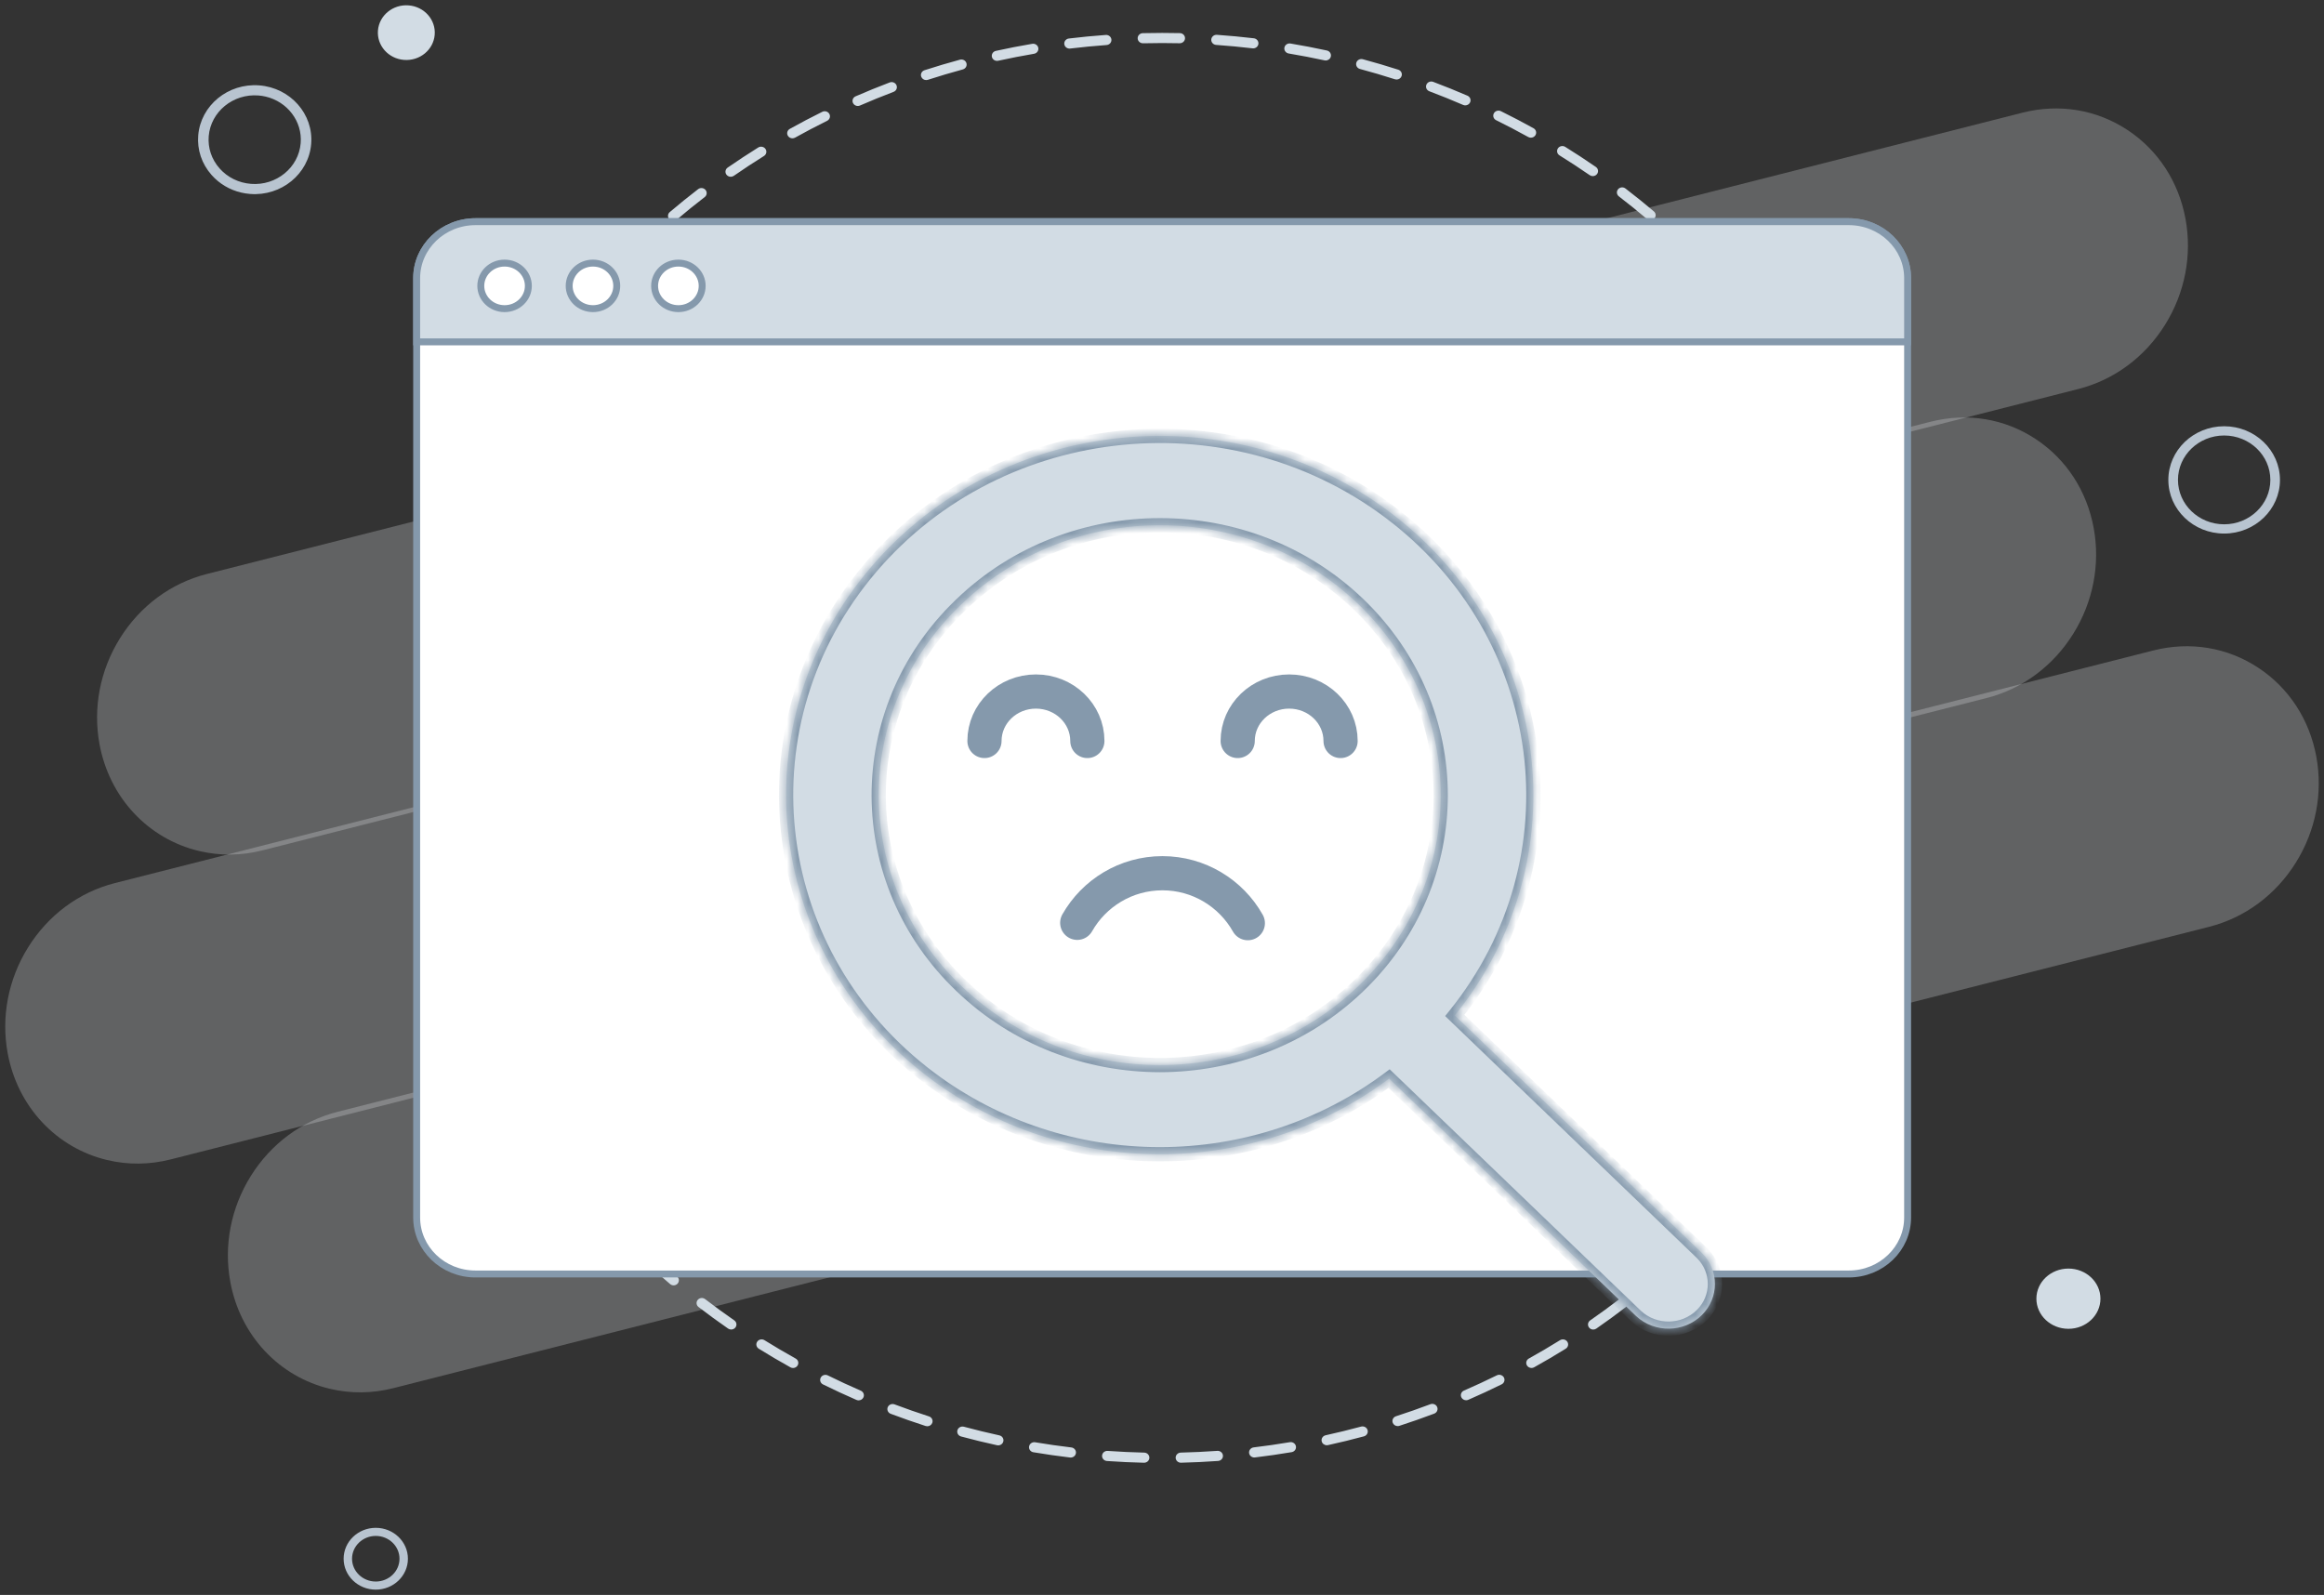
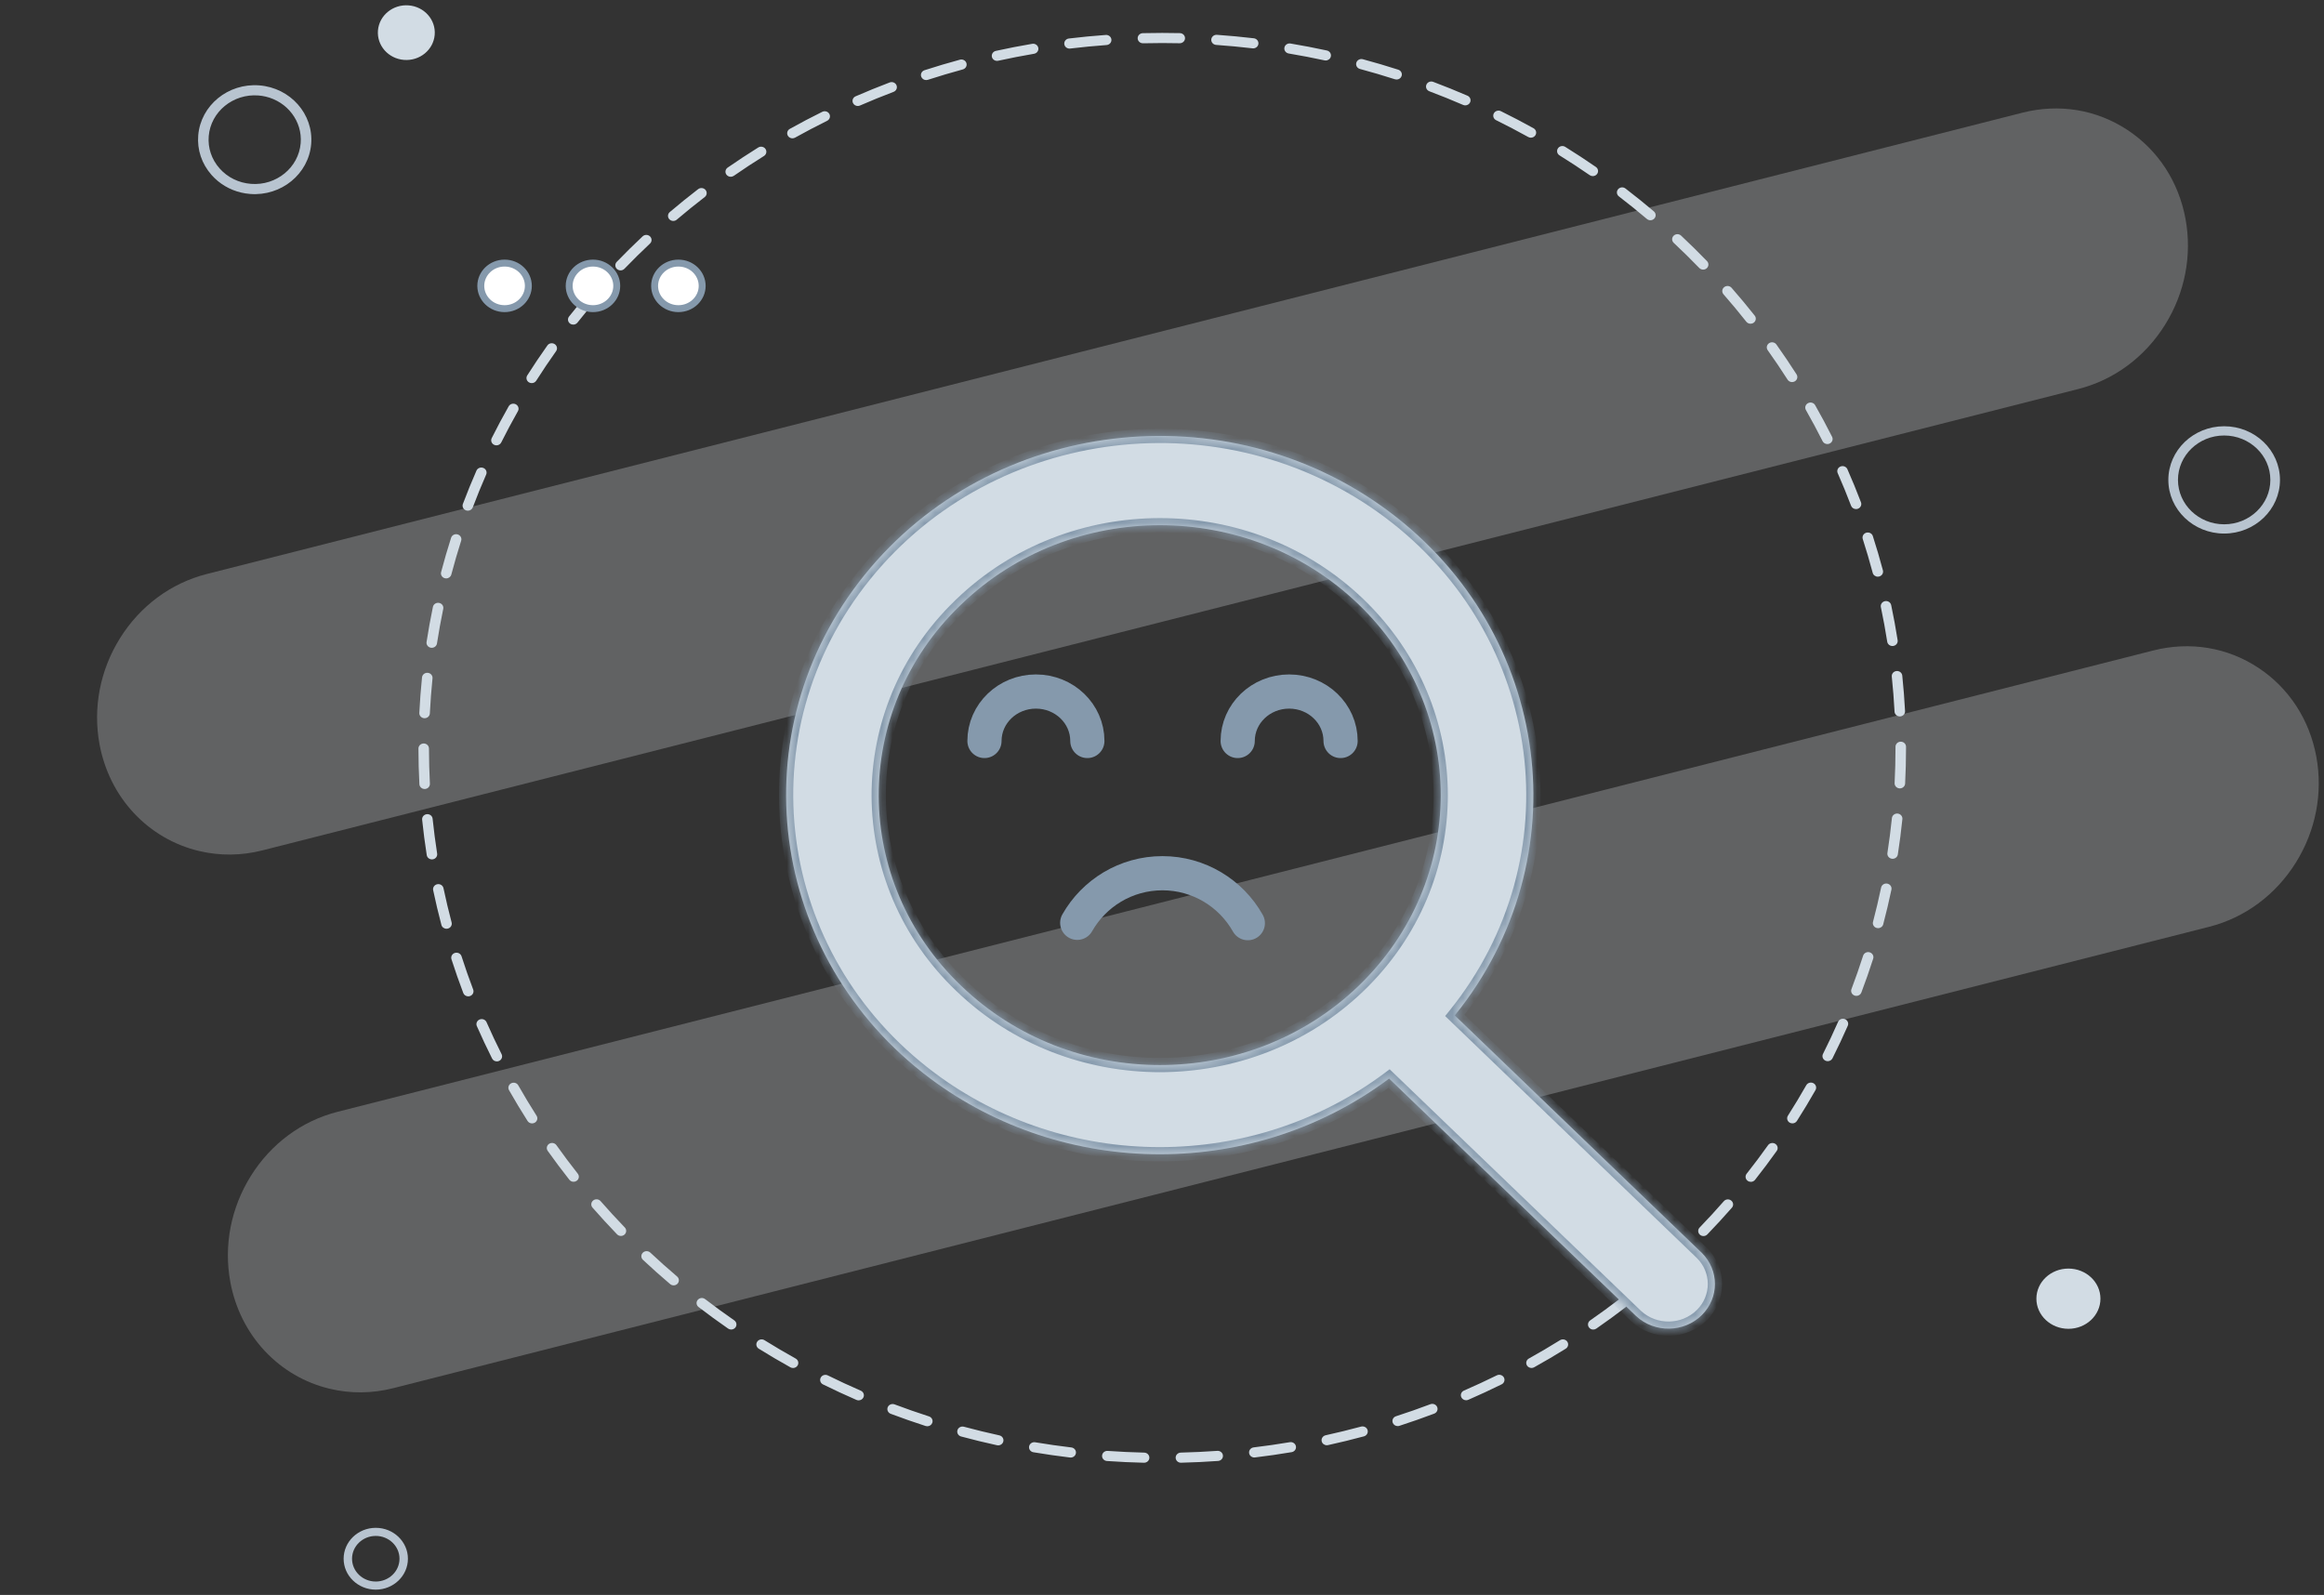
<svg xmlns="http://www.w3.org/2000/svg" width="220" height="151" viewBox="0 0 220 151" fill="none">
  <rect x="0" y="0" width="220" height="151" fill="#333333" stroke="none" />
  <g id="Group 113818">
    <g id="_ÃÂ«ÃÂ®ÃÂ©_4">
      <g id="_ÃÂ«ÃÂ®ÃÂ©_3">
        <path id="Vector" opacity="0.25" d="M206.891 20.729C206.244 17.215 204.3 14.229 201.417 12.32C198.473 10.371 194.933 9.785 191.45 10.67L19.572 54.346C16.18 55.208 13.26 57.371 11.35 60.439C9.472 63.456 8.786 67.011 9.419 70.448C9.877 72.936 11.007 75.2 12.686 76.992C14.351 78.768 16.476 80.004 18.831 80.566C20.814 81.039 22.842 81.019 24.859 80.506L196.738 36.831C200.13 35.969 203.05 33.805 204.96 30.738C206.838 27.72 207.524 24.166 206.891 20.729Z" fill="#EDF1F6" />
-         <path id="Vector_2" opacity="0.25" d="M198.198 49.988C197.551 46.474 195.607 43.488 192.724 41.579C189.781 39.63 186.241 39.044 182.757 39.929L10.879 83.605C7.487 84.467 4.567 86.631 2.657 89.698C0.779 92.715 0.093 96.27 0.726 99.707C1.185 102.196 2.314 104.459 3.993 106.251C5.658 108.027 7.783 109.264 10.138 109.825C12.121 110.298 14.149 110.278 16.166 109.766L188.045 66.09C191.437 65.228 194.357 63.064 196.267 59.997C198.145 56.98 198.831 53.425 198.198 49.988Z" fill="#EDF1F6" />
        <path id="Vector_3" opacity="0.25" d="M219.275 71.644C218.628 68.13 216.684 65.144 213.801 63.235C210.857 61.286 207.318 60.701 203.834 61.586L31.956 105.261C28.564 106.123 25.643 108.287 23.734 111.354C21.855 114.372 21.17 117.926 21.802 121.364C22.26 123.852 23.39 126.115 25.069 127.908C26.734 129.684 28.859 130.921 31.215 131.482C33.197 131.955 35.225 131.935 37.243 131.423L209.121 87.747C212.513 86.885 215.433 84.721 217.343 81.654C219.221 78.637 219.907 75.082 219.275 71.645L219.275 71.644Z" fill="#EDF1F6" />
        <path id="Vector_4" d="M210.548 50.515C207.635 50.515 205.265 48.236 205.265 45.435C205.265 42.635 207.635 40.356 210.548 40.356C213.461 40.356 215.832 42.635 215.832 45.435C215.832 48.236 213.461 50.515 210.548 50.515ZM210.548 41.231C208.137 41.231 206.176 43.117 206.176 45.435C206.176 47.752 208.137 49.639 210.548 49.639C212.959 49.639 214.921 47.753 214.921 45.435C214.921 43.117 212.959 41.231 210.548 41.231Z" fill="#B8C4D0" />
        <path id="Vector_5" d="M41.15 3.299C41.03 4.725 39.731 5.787 38.248 5.672C36.765 5.557 35.66 4.308 35.779 2.881C35.899 1.456 37.198 0.393 38.682 0.509C40.165 0.624 41.27 1.873 41.15 3.299Z" fill="#D2DCE4" />
        <path id="Vector_6" d="M22.829 18.231C21.741 17.975 20.766 17.4 20.026 16.563C19.098 15.514 18.651 14.18 18.766 12.807C19.004 9.973 21.596 7.854 24.544 8.083C27.491 8.312 29.696 10.804 29.457 13.638C29.219 16.472 26.627 18.592 23.68 18.363C23.39 18.34 23.105 18.296 22.829 18.231ZM25.15 9.145C24.928 9.093 24.698 9.057 24.464 9.039C22.064 8.852 19.953 10.578 19.759 12.885C19.665 14.002 20.03 15.088 20.785 15.943C21.541 16.797 22.597 17.317 23.76 17.407C26.16 17.594 28.27 15.868 28.463 13.561C28.639 11.48 27.195 9.625 25.15 9.145Z" fill="#B8C4D0" />
        <path id="Vector_7" d="M198.837 122.954C198.837 124.529 197.48 125.806 195.806 125.806C194.132 125.806 192.774 124.529 192.774 122.954C192.774 121.38 194.131 120.103 195.806 120.103C197.48 120.103 198.837 121.38 198.837 122.954Z" fill="#D2DCE4" />
        <path id="Vector_8" d="M35.572 150.5C33.894 150.5 32.529 149.187 32.529 147.574C32.529 145.961 33.894 144.648 35.572 144.648C37.25 144.648 38.615 145.961 38.615 147.574C38.615 149.187 37.25 150.5 35.572 150.5ZM35.572 145.415C34.334 145.415 33.326 146.384 33.326 147.574C33.326 148.765 34.334 149.733 35.572 149.733C36.81 149.733 37.818 148.765 37.818 147.574C37.818 146.384 36.81 145.415 35.572 145.415Z" fill="#B8C4D0" />
      </g>
      <path id="Vector_9" d="M108.305 138.486C108.301 138.486 108.297 138.486 108.293 138.486C107.127 138.459 105.947 138.404 104.788 138.322C104.513 138.302 104.307 138.073 104.327 137.808C104.347 137.544 104.586 137.347 104.861 137.366C106.004 137.447 107.167 137.501 108.317 137.528C108.592 137.534 108.81 137.754 108.803 138.018C108.797 138.279 108.575 138.486 108.305 138.486ZM111.791 138.485C111.521 138.485 111.299 138.278 111.293 138.017C111.286 137.753 111.504 137.533 111.779 137.526C112.928 137.499 114.091 137.443 115.235 137.362C115.511 137.343 115.749 137.541 115.769 137.804C115.79 138.068 115.584 138.298 115.309 138.317C114.149 138.4 112.969 138.456 111.803 138.484C111.799 138.484 111.795 138.484 111.791 138.484V138.485ZM101.357 137.994C101.337 137.994 101.316 137.993 101.295 137.991C100.139 137.853 98.971 137.686 97.824 137.493C97.553 137.448 97.371 137.199 97.419 136.939C97.466 136.678 97.725 136.503 97.995 136.549C99.126 136.739 100.277 136.904 101.418 137.039C101.691 137.072 101.886 137.311 101.852 137.574C101.82 137.816 101.605 137.994 101.358 137.994L101.357 137.994ZM118.74 137.988C118.492 137.988 118.277 137.81 118.246 137.568C118.212 137.305 118.406 137.066 118.679 137.033C119.819 136.897 120.97 136.731 122.101 136.54C122.372 136.495 122.63 136.669 122.678 136.93C122.726 137.19 122.545 137.438 122.273 137.484C121.127 137.678 119.959 137.846 118.803 137.984C118.782 137.987 118.761 137.988 118.74 137.988H118.74ZM94.493 136.841C94.457 136.841 94.419 136.838 94.382 136.829C93.246 136.582 92.101 136.303 90.98 136C90.715 135.929 90.56 135.664 90.634 135.409C90.709 135.154 90.984 135.006 91.249 135.077C92.355 135.375 93.483 135.65 94.603 135.894C94.872 135.953 95.04 136.21 94.979 136.468C94.927 136.69 94.721 136.841 94.493 136.841L94.493 136.841ZM125.603 136.83C125.376 136.83 125.17 136.68 125.118 136.457C125.056 136.2 125.225 135.943 125.493 135.884C126.613 135.639 127.741 135.363 128.846 135.064C129.112 134.993 129.387 135.141 129.461 135.396C129.535 135.651 129.381 135.915 129.116 135.987C127.995 136.29 126.85 136.57 125.714 136.818C125.677 136.826 125.64 136.83 125.603 136.83H125.603ZM87.783 135.033C87.731 135.033 87.677 135.025 87.624 135.008C86.517 134.651 85.405 134.262 84.318 133.852C84.062 133.755 83.936 133.477 84.036 133.231C84.136 132.985 84.426 132.864 84.682 132.96C85.753 133.364 86.85 133.747 87.942 134.099C88.203 134.183 88.343 134.455 88.255 134.706C88.186 134.906 87.991 135.033 87.783 135.033V135.033ZM132.312 135.017C132.104 135.017 131.91 134.891 131.839 134.69C131.752 134.44 131.892 134.168 132.153 134.084C133.242 133.732 134.335 133.349 135.404 132.945C135.66 132.848 135.95 132.969 136.05 133.216C136.151 133.462 136.025 133.741 135.768 133.837C134.684 134.247 133.574 134.635 132.47 134.992C132.417 135.01 132.364 135.017 132.311 135.017H132.312ZM81.282 132.581C81.213 132.581 81.144 132.567 81.077 132.539C80.014 132.077 78.948 131.583 77.909 131.071C77.665 130.95 77.568 130.661 77.694 130.426C77.819 130.19 78.12 130.097 78.365 130.218C79.388 130.723 80.438 131.21 81.487 131.665C81.737 131.774 81.849 132.058 81.736 132.299C81.653 132.476 81.471 132.581 81.281 132.581H81.282ZM138.791 132.57C138.601 132.57 138.419 132.465 138.336 132.288C138.223 132.047 138.334 131.763 138.585 131.654C139.629 131.2 140.676 130.715 141.696 130.211C141.941 130.09 142.241 130.183 142.367 130.418C142.492 130.654 142.396 130.943 142.151 131.064C141.117 131.574 140.055 132.067 138.995 132.528C138.928 132.556 138.858 132.57 138.79 132.57L138.791 132.57ZM75.073 129.517C74.988 129.517 74.903 129.496 74.824 129.452C73.815 128.891 72.806 128.298 71.827 127.689C71.596 127.545 71.53 127.248 71.68 127.026C71.829 126.803 72.138 126.74 72.369 126.884C73.334 127.484 74.329 128.07 75.323 128.623C75.562 128.755 75.643 129.048 75.505 129.277C75.413 129.431 75.246 129.517 75.073 129.517ZM144.979 129.513C144.807 129.513 144.64 129.427 144.547 129.274C144.41 129.045 144.491 128.752 144.729 128.619C145.722 128.067 146.714 127.484 147.677 126.884C147.908 126.741 148.217 126.804 148.367 127.026C148.516 127.249 148.45 127.545 148.219 127.689C147.242 128.297 146.236 128.889 145.229 129.449C145.15 129.493 145.064 129.514 144.979 129.514V129.513ZM150.825 125.878C150.67 125.878 150.517 125.809 150.42 125.678C150.259 125.463 150.31 125.164 150.533 125.009C151.464 124.365 152.391 123.689 153.289 123C153.504 122.835 153.817 122.869 153.989 123.076C154.161 123.283 154.125 123.584 153.91 123.749C152.999 124.448 152.059 125.133 151.115 125.787C151.026 125.848 150.925 125.877 150.824 125.877L150.825 125.878ZM69.216 125.874C69.116 125.874 69.014 125.845 68.926 125.784C67.98 125.129 67.039 124.443 66.127 123.743C65.912 123.578 65.877 123.276 66.049 123.07C66.221 122.863 66.534 122.829 66.749 122.994C67.648 123.684 68.576 124.361 69.508 125.006C69.731 125.161 69.782 125.46 69.621 125.675C69.524 125.805 69.371 125.874 69.216 125.874ZM156.268 121.7C156.13 121.7 155.993 121.646 155.894 121.538C155.712 121.34 155.732 121.037 155.938 120.862C156.799 120.132 157.652 119.371 158.475 118.6C158.672 118.415 158.988 118.419 159.18 118.608C159.372 118.798 159.368 119.101 159.171 119.286C158.336 120.068 157.471 120.84 156.598 121.581C156.503 121.661 156.386 121.7 156.268 121.7H156.268ZM63.767 121.692C63.65 121.692 63.533 121.652 63.438 121.572C62.564 120.831 61.698 120.059 60.864 119.276C60.667 119.091 60.663 118.788 60.855 118.599C61.048 118.409 61.363 118.406 61.56 118.59C62.383 119.361 63.236 120.123 64.097 120.854C64.304 121.029 64.323 121.332 64.141 121.531C64.043 121.638 63.906 121.693 63.767 121.693V121.692ZM161.257 117.024C161.136 117.024 161.014 116.982 160.918 116.896C160.716 116.716 160.705 116.412 160.892 116.219C161.675 115.409 162.446 114.57 163.185 113.725C163.362 113.522 163.676 113.496 163.887 113.666C164.098 113.836 164.126 114.139 163.948 114.342C163.198 115.199 162.416 116.05 161.623 116.871C161.525 116.973 161.391 117.024 161.258 117.024H161.257ZM58.779 117.014C58.645 117.014 58.511 116.963 58.413 116.861C57.621 116.04 56.839 115.19 56.09 114.332C55.913 114.13 55.94 113.827 56.151 113.657C56.362 113.487 56.676 113.513 56.853 113.716C57.592 114.561 58.362 115.4 59.144 116.209C59.331 116.403 59.319 116.706 59.118 116.886C59.022 116.972 58.9 117.014 58.779 117.014V117.014ZM165.742 111.893C165.637 111.893 165.531 111.861 165.441 111.795C165.222 111.635 165.179 111.335 165.345 111.124C166.041 110.243 166.722 109.334 167.37 108.423C167.526 108.204 167.836 108.148 168.063 108.298C168.29 108.447 168.349 108.745 168.193 108.964C167.536 109.889 166.845 110.81 166.139 111.704C166.041 111.828 165.893 111.893 165.742 111.893ZM54.297 111.886C54.147 111.886 53.998 111.821 53.9 111.697C53.196 110.805 52.506 109.884 51.85 108.961C51.694 108.742 51.753 108.444 51.98 108.294C52.207 108.145 52.517 108.201 52.673 108.419C53.32 109.33 54 110.238 54.694 111.117C54.861 111.328 54.818 111.629 54.598 111.789C54.508 111.854 54.403 111.886 54.297 111.886ZM50.369 106.36C50.201 106.36 50.037 106.278 49.943 106.131C49.335 105.176 48.744 104.195 48.187 103.214C48.054 102.981 48.144 102.691 48.385 102.564C48.627 102.437 48.929 102.522 49.061 102.754C49.611 103.721 50.193 104.689 50.793 105.63C50.937 105.855 50.863 106.151 50.629 106.289C50.547 106.337 50.458 106.36 50.368 106.36H50.369ZM169.677 106.357C169.588 106.357 169.499 106.334 169.417 106.286C169.183 106.148 169.109 105.853 169.253 105.627C169.854 104.685 170.438 103.715 170.989 102.745C171.121 102.512 171.424 102.427 171.665 102.553C171.907 102.68 171.996 102.971 171.864 103.204C171.305 104.188 170.713 105.172 170.103 106.128C170.009 106.276 169.846 106.357 169.678 106.357L169.677 106.357ZM47.033 100.488C46.848 100.488 46.67 100.389 46.584 100.218C46.078 99.211 45.592 98.178 45.14 97.149C45.033 96.905 45.151 96.624 45.405 96.521C45.659 96.418 45.951 96.532 46.058 96.776C46.504 97.791 46.983 98.809 47.482 99.801C47.601 100.039 47.498 100.326 47.25 100.441C47.18 100.474 47.106 100.489 47.033 100.489V100.488ZM173.021 100.469C172.948 100.469 172.874 100.453 172.805 100.421C172.557 100.306 172.453 100.019 172.572 99.781C173.072 98.785 173.553 97.763 174 96.744C174.107 96.5 174.399 96.386 174.653 96.489C174.907 96.592 175.025 96.873 174.918 97.117C174.464 98.151 173.977 99.187 173.47 100.197C173.384 100.369 173.205 100.469 173.02 100.469H173.021ZM44.326 94.331C44.122 94.331 43.931 94.21 43.857 94.016C43.458 92.963 43.081 91.887 42.737 90.817C42.656 90.564 42.803 90.296 43.066 90.218C43.329 90.139 43.608 90.281 43.69 90.534C44.029 91.589 44.4 92.65 44.794 93.687C44.888 93.936 44.755 94.211 44.496 94.301C44.44 94.321 44.382 94.331 44.325 94.331L44.326 94.331ZM175.736 94.285C175.679 94.285 175.622 94.275 175.566 94.256C175.307 94.165 175.173 93.89 175.268 93.641C175.661 92.601 176.033 91.538 176.372 90.48C176.453 90.227 176.732 90.085 176.995 90.163C177.258 90.241 177.406 90.51 177.324 90.763C176.98 91.835 176.604 92.915 176.204 93.97C176.131 94.164 175.94 94.285 175.736 94.285H175.736ZM42.269 87.93C42.046 87.93 41.843 87.786 41.786 87.569C41.499 86.484 41.236 85.377 41.005 84.279C40.951 84.02 41.126 83.767 41.395 83.715C41.665 83.662 41.928 83.83 41.982 84.089C42.21 85.172 42.468 86.263 42.752 87.332C42.82 87.589 42.659 87.85 42.392 87.915C42.351 87.925 42.309 87.93 42.269 87.93H42.269ZM177.79 87.874C177.75 87.874 177.709 87.87 177.667 87.86C177.401 87.794 177.239 87.534 177.307 87.277C177.59 86.207 177.847 85.116 178.074 84.033C178.128 83.774 178.39 83.606 178.66 83.658C178.93 83.71 179.105 83.963 179.051 84.222C178.821 85.321 178.559 86.428 178.273 87.513C178.216 87.73 178.013 87.874 177.79 87.874ZM40.889 81.364C40.646 81.364 40.434 81.193 40.397 80.956C40.224 79.849 40.077 78.722 39.962 77.607C39.934 77.344 40.134 77.109 40.408 77.083C40.682 77.056 40.926 77.249 40.953 77.512C41.068 78.612 41.212 79.722 41.382 80.813C41.423 81.075 41.236 81.319 40.963 81.359C40.938 81.362 40.914 81.364 40.889 81.364L40.889 81.364ZM179.164 81.307C179.14 81.307 179.115 81.305 179.09 81.302C178.818 81.262 178.63 81.018 178.671 80.757C178.84 79.666 178.984 78.555 179.096 77.455C179.123 77.192 179.368 76.999 179.641 77.025C179.915 77.051 180.115 77.286 180.088 77.549C179.974 78.665 179.828 79.791 179.656 80.898C179.619 81.136 179.407 81.306 179.164 81.306L179.164 81.307ZM40.198 74.698C39.935 74.698 39.714 74.499 39.701 74.243C39.643 73.127 39.613 71.991 39.612 70.869C39.612 70.604 39.835 70.39 40.11 70.389C40.385 70.389 40.608 70.603 40.608 70.868C40.609 71.975 40.639 73.094 40.696 74.195C40.71 74.459 40.498 74.684 40.223 74.698C40.215 74.698 40.206 74.698 40.198 74.698H40.198ZM179.85 74.641C179.842 74.641 179.834 74.641 179.825 74.64C179.55 74.627 179.338 74.402 179.352 74.138C179.408 73.037 179.436 71.918 179.436 70.812V70.7C179.436 70.435 179.659 70.22 179.934 70.22H179.935C180.21 70.22 180.433 70.434 180.433 70.699V70.812C180.433 71.933 180.404 73.068 180.348 74.185C180.335 74.441 180.114 74.641 179.85 74.641ZM40.193 67.998C40.185 67.998 40.177 67.998 40.169 67.998C39.894 67.985 39.682 67.76 39.695 67.496C39.751 66.376 39.837 65.244 39.95 64.131C39.977 63.867 40.221 63.674 40.495 63.7C40.77 63.726 40.97 63.961 40.943 64.224C40.831 65.322 40.747 66.438 40.691 67.542C40.678 67.798 40.458 67.998 40.193 67.998ZM179.843 67.828C179.58 67.828 179.359 67.629 179.346 67.373C179.287 66.269 179.2 65.154 179.085 64.056C179.058 63.792 179.257 63.557 179.531 63.531C179.805 63.505 180.05 63.696 180.077 63.96C180.193 65.073 180.282 66.205 180.341 67.325C180.355 67.589 180.144 67.814 179.869 67.828C179.86 67.828 179.852 67.828 179.843 67.828H179.843ZM40.873 61.331C40.849 61.331 40.824 61.329 40.799 61.326C40.527 61.287 40.339 61.043 40.38 60.781C40.551 59.673 40.754 58.554 40.982 57.457C41.036 57.197 41.299 57.029 41.569 57.081C41.839 57.133 42.014 57.385 41.959 57.645C41.734 58.727 41.535 59.829 41.366 60.922C41.329 61.16 41.116 61.331 40.873 61.331ZM179.146 61.163C178.904 61.163 178.691 60.992 178.653 60.755C178.482 59.663 178.279 58.561 178.051 57.479C177.996 57.22 178.171 56.967 178.44 56.914C178.71 56.861 178.973 57.029 179.028 57.288C179.259 58.386 179.465 59.504 179.639 60.611C179.681 60.873 179.493 61.118 179.221 61.157C179.196 61.161 179.171 61.162 179.146 61.162V61.163ZM42.241 54.762C42.2 54.762 42.159 54.757 42.118 54.747C41.851 54.682 41.689 54.422 41.757 54.165C42.043 53.079 42.361 51.986 42.703 50.914C42.783 50.661 43.062 50.519 43.325 50.597C43.589 50.675 43.736 50.943 43.655 51.196C43.318 52.252 43.005 53.329 42.723 54.4C42.666 54.617 42.463 54.761 42.24 54.761L42.241 54.762ZM177.762 54.597C177.539 54.597 177.336 54.453 177.279 54.236C176.994 53.166 176.678 52.089 176.338 51.035C176.257 50.782 176.404 50.513 176.667 50.435C176.93 50.357 177.209 50.498 177.29 50.751C177.635 51.821 177.956 52.913 178.245 53.999C178.313 54.255 178.152 54.516 177.885 54.582C177.844 54.592 177.802 54.596 177.762 54.596V54.597ZM44.288 48.349C44.232 48.349 44.174 48.34 44.118 48.321C43.86 48.23 43.726 47.956 43.82 47.707C44.218 46.652 44.65 45.592 45.103 44.558C45.209 44.314 45.502 44.2 45.756 44.303C46.01 44.405 46.129 44.687 46.022 44.931C45.575 45.95 45.149 46.995 44.756 48.035C44.683 48.229 44.492 48.35 44.288 48.35L44.288 48.349ZM175.699 48.197C175.496 48.197 175.305 48.077 175.231 47.883C174.838 46.849 174.412 45.81 173.965 44.795C173.857 44.552 173.976 44.27 174.229 44.167C174.483 44.064 174.775 44.178 174.883 44.422C175.336 45.451 175.769 46.505 176.168 47.553C176.263 47.802 176.13 48.077 175.871 48.168C175.814 48.188 175.757 48.197 175.7 48.197H175.699ZM46.998 42.163C46.925 42.163 46.852 42.148 46.782 42.116C46.533 42.001 46.429 41.715 46.549 41.476C47.055 40.466 47.595 39.454 48.153 38.469C48.285 38.236 48.588 38.151 48.83 38.277C49.071 38.404 49.16 38.695 49.029 38.927C48.479 39.899 47.946 40.896 47.448 41.892C47.362 42.064 47.184 42.163 46.998 42.163H46.998ZM172.987 42.042C172.802 42.042 172.624 41.943 172.537 41.772C172.038 40.78 171.506 39.786 170.955 38.819C170.823 38.587 170.911 38.296 171.153 38.169C171.394 38.042 171.697 38.127 171.829 38.359C172.387 39.34 172.928 40.347 173.434 41.354C173.554 41.593 173.451 41.879 173.203 41.995C173.133 42.027 173.059 42.042 172.986 42.042H172.987ZM50.336 36.272C50.247 36.272 50.157 36.25 50.076 36.202C49.841 36.064 49.767 35.769 49.911 35.543C50.519 34.587 51.161 33.632 51.818 32.706C51.973 32.487 52.283 32.431 52.511 32.58C52.739 32.729 52.797 33.027 52.642 33.246C51.994 34.16 51.361 35.101 50.762 36.043C50.667 36.191 50.504 36.272 50.336 36.272ZM169.646 36.174C169.479 36.174 169.315 36.093 169.221 35.945C168.621 35.005 167.988 34.067 167.339 33.157C167.184 32.938 167.242 32.64 167.469 32.491C167.696 32.341 168.006 32.397 168.162 32.615C168.819 33.539 169.461 34.49 170.07 35.444C170.214 35.669 170.141 35.964 169.906 36.103C169.825 36.151 169.734 36.174 169.646 36.174H169.646ZM54.267 30.733C54.162 30.733 54.056 30.702 53.966 30.636C53.746 30.476 53.703 30.175 53.87 29.965C54.574 29.072 55.31 28.184 56.059 27.325C56.236 27.122 56.551 27.096 56.762 27.266C56.973 27.436 57 27.738 56.823 27.941C56.084 28.787 55.358 29.663 54.664 30.543C54.566 30.668 54.417 30.733 54.267 30.733ZM165.713 30.65C165.562 30.65 165.414 30.585 165.315 30.46C164.621 29.582 163.894 28.708 163.155 27.864C162.977 27.661 163.004 27.359 163.215 27.189C163.425 27.018 163.74 27.044 163.917 27.247C164.667 28.104 165.405 28.99 166.109 29.881C166.276 30.091 166.233 30.392 166.014 30.552C165.924 30.618 165.817 30.65 165.713 30.65ZM58.748 25.599C58.627 25.599 58.505 25.556 58.409 25.471C58.207 25.29 58.195 24.988 58.382 24.793C59.175 23.972 59.999 23.159 60.833 22.377C61.029 22.192 61.345 22.195 61.537 22.385C61.73 22.574 61.726 22.877 61.529 23.062C60.707 23.834 59.894 24.636 59.113 25.445C59.015 25.547 58.881 25.599 58.748 25.599ZM161.227 25.526C161.093 25.526 160.96 25.474 160.862 25.373C160.08 24.564 159.266 23.764 158.443 22.993C158.246 22.809 158.242 22.505 158.434 22.316C158.626 22.126 158.941 22.122 159.139 22.307C159.974 23.088 160.799 23.9 161.592 24.72C161.78 24.914 161.768 25.217 161.567 25.397C161.471 25.483 161.349 25.526 161.227 25.526H161.227ZM63.734 20.918C63.596 20.918 63.459 20.863 63.36 20.756C63.177 20.557 63.197 20.254 63.403 20.079C64.276 19.337 65.179 18.607 66.088 17.908C66.303 17.743 66.617 17.776 66.789 17.983C66.961 18.19 66.926 18.492 66.711 18.657C65.815 19.346 64.924 20.066 64.064 20.798C63.969 20.878 63.851 20.918 63.734 20.918V20.918ZM156.234 20.852C156.116 20.852 155.999 20.812 155.904 20.732C155.042 20.001 154.149 19.282 153.251 18.593C153.036 18.428 153 18.127 153.172 17.92C153.343 17.713 153.657 17.679 153.872 17.844C154.783 18.542 155.689 19.272 156.563 20.013C156.769 20.188 156.789 20.491 156.607 20.689C156.509 20.796 156.371 20.852 156.233 20.852H156.234ZM69.175 16.736C69.02 16.736 68.868 16.667 68.77 16.537C68.609 16.323 68.659 16.023 68.882 15.868C69.827 15.214 70.801 14.573 71.777 13.965C72.008 13.821 72.317 13.884 72.467 14.106C72.616 14.328 72.55 14.625 72.32 14.769C71.357 15.369 70.397 16 69.466 16.646C69.377 16.707 69.276 16.736 69.175 16.736ZM150.781 16.674C150.68 16.674 150.578 16.645 150.49 16.584C149.556 15.939 148.594 15.308 147.628 14.709C147.397 14.565 147.331 14.268 147.48 14.046C147.629 13.823 147.938 13.76 148.169 13.903C149.148 14.511 150.125 15.151 151.072 15.806C151.295 15.96 151.346 16.259 151.185 16.475C151.088 16.605 150.935 16.674 150.78 16.674H150.781ZM75.016 13.096C74.844 13.096 74.677 13.01 74.585 12.857C74.447 12.628 74.528 12.334 74.766 12.202C75.773 11.64 76.808 11.096 77.842 10.585C78.086 10.464 78.387 10.556 78.513 10.792C78.639 11.027 78.543 11.316 78.298 11.437C77.279 11.941 76.259 12.478 75.266 13.031C75.188 13.074 75.102 13.095 75.017 13.095L75.016 13.096ZM144.921 13.036C144.836 13.036 144.751 13.015 144.672 12.972C143.676 12.419 142.652 11.883 141.629 11.379C141.384 11.258 141.287 10.97 141.413 10.734C141.538 10.498 141.838 10.405 142.084 10.526C143.121 11.037 144.16 11.581 145.171 12.142C145.409 12.274 145.491 12.567 145.353 12.796C145.261 12.95 145.093 13.036 144.921 13.036ZM81.202 10.035C81.012 10.035 80.831 9.93 80.748 9.753C80.634 9.512 80.745 9.228 80.996 9.119C82.055 8.658 83.141 8.216 84.222 7.806C84.478 7.709 84.767 7.83 84.868 8.076C84.969 8.323 84.843 8.601 84.587 8.698C83.521 9.102 82.451 9.537 81.407 9.992C81.341 10.021 81.271 10.034 81.202 10.034V10.035ZM138.71 9.977C138.642 9.977 138.572 9.963 138.506 9.934C137.456 9.48 136.381 9.045 135.31 8.642C135.054 8.545 134.927 8.267 135.027 8.021C135.127 7.774 135.416 7.653 135.673 7.749C136.76 8.158 137.851 8.599 138.915 9.06C139.167 9.169 139.278 9.453 139.165 9.694C139.082 9.871 138.9 9.976 138.71 9.976L138.71 9.977ZM87.678 7.582C87.47 7.582 87.276 7.456 87.206 7.255C87.118 7.005 87.258 6.732 87.519 6.648C88.623 6.29 89.751 5.955 90.873 5.651C91.138 5.579 91.413 5.727 91.488 5.982C91.562 6.237 91.408 6.501 91.143 6.573C90.038 6.873 88.926 7.204 87.837 7.556C87.784 7.573 87.731 7.582 87.678 7.582ZM132.207 7.53C132.155 7.53 132.102 7.522 132.049 7.505C130.96 7.155 129.847 6.827 128.741 6.53C128.476 6.459 128.321 6.195 128.395 5.94C128.469 5.685 128.744 5.536 129.009 5.607C130.131 5.909 131.26 6.241 132.365 6.597C132.626 6.681 132.767 6.952 132.68 7.203C132.61 7.404 132.416 7.53 132.207 7.53ZM94.384 5.763C94.157 5.763 93.952 5.613 93.899 5.391C93.838 5.133 94.005 4.876 94.274 4.817C95.409 4.568 96.567 4.342 97.714 4.148C97.985 4.102 98.244 4.276 98.291 4.536C98.339 4.797 98.158 5.046 97.887 5.091C96.756 5.283 95.615 5.505 94.496 5.751C94.459 5.759 94.421 5.763 94.384 5.763V5.763ZM125.496 5.727C125.46 5.727 125.423 5.724 125.386 5.715C124.266 5.472 123.124 5.253 121.993 5.064C121.722 5.018 121.54 4.77 121.587 4.51C121.634 4.249 121.892 4.074 122.164 4.12C123.312 4.311 124.47 4.534 125.606 4.78C125.874 4.839 126.043 5.095 125.982 5.354C125.93 5.576 125.724 5.727 125.497 5.727H125.496ZM101.246 4.6C100.998 4.6 100.783 4.422 100.752 4.18C100.718 3.917 100.911 3.678 101.185 3.645C102.339 3.506 103.514 3.393 104.677 3.309C104.951 3.289 105.191 3.487 105.211 3.751C105.232 4.015 105.026 4.245 104.752 4.264C103.605 4.347 102.447 4.458 101.309 4.595C101.288 4.598 101.267 4.599 101.246 4.599V4.6ZM118.631 4.58C118.611 4.58 118.59 4.579 118.57 4.576C117.431 4.442 116.273 4.333 115.126 4.252C114.851 4.233 114.645 4.004 114.665 3.739C114.685 3.475 114.924 3.277 115.198 3.296C116.361 3.378 117.536 3.488 118.691 3.624C118.965 3.656 119.159 3.895 119.126 4.158C119.095 4.401 118.88 4.579 118.632 4.579L118.631 4.58ZM108.195 4.097C107.926 4.097 107.704 3.891 107.697 3.631C107.69 3.366 107.907 3.146 108.182 3.139C108.791 3.125 109.41 3.117 110.02 3.117H110.022C110.577 3.117 111.139 3.123 111.693 3.136C111.968 3.142 112.186 3.361 112.179 3.626C112.173 3.89 111.946 4.099 111.669 4.094C111.123 4.082 110.569 4.075 110.022 4.075H110.02C109.418 4.075 108.808 4.083 108.208 4.098C108.203 4.098 108.199 4.098 108.195 4.098V4.097Z" fill="#D2DCE4" />
    </g>
    <g id="_ÃÂ«ÃÂ®ÃÂ©_8">
-       <path id="Vector_10" d="M45.014 20.987H175.011C178.101 20.987 180.583 23.392 180.583 26.331V115.271C180.583 118.211 178.101 120.616 175.011 120.616H45.014C41.925 120.616 39.443 118.211 39.443 115.271V26.331C39.443 23.392 41.925 20.987 45.014 20.987Z" fill="white" stroke="#8599AC" stroke-width="0.656" />
-       <path id="Vector_11" d="M45.014 20.987H175.012C178.099 20.987 180.584 23.394 180.584 26.331V32.365H39.443V26.331C39.443 23.394 41.927 20.987 45.014 20.987Z" fill="#D2DCE4" stroke="#8599AC" stroke-width="0.656" />
      <path id="Vector_12" d="M50.017 27.065C50.017 28.245 49.021 29.222 47.766 29.222C46.511 29.222 45.514 28.245 45.514 27.065C45.514 25.885 46.511 24.908 47.766 24.908C49.021 24.908 50.017 25.885 50.017 27.065Z" fill="white" stroke="#8599AC" stroke-width="0.656" />
      <path id="Vector_13" d="M58.384 27.065C58.384 28.245 57.387 29.222 56.132 29.222C54.877 29.222 53.881 28.245 53.881 27.065C53.881 25.885 54.877 24.908 56.132 24.908C57.387 24.908 58.384 25.885 58.384 27.065Z" fill="white" stroke="#8599AC" stroke-width="0.656" />
      <path id="Vector_14" d="M66.471 27.065C66.471 28.245 65.475 29.222 64.219 29.222C62.964 29.222 61.968 28.245 61.968 27.065C61.968 25.885 62.964 24.908 64.219 24.908C65.475 24.908 66.471 25.885 66.471 27.065Z" fill="white" stroke="#8599AC" stroke-width="0.656" />
    </g>
    <g id="Group 113817">
      <g id="Isolation_Mode" clip-path="url(#clip0_12934_52231)">
        <g id="g1331">
          <path id="path1333" d="M101.976 87.368C103.568 84.564 106.584 82.673 110.042 82.673C113.5 82.673 116.538 84.579 118.125 87.4" stroke="#8599AC" stroke-width="3.237" stroke-linecap="round" stroke-linejoin="round" />
        </g>
        <g id="g1339">
          <path id="path1341" d="M93.194 70.153C93.194 67.567 95.374 65.471 98.064 65.471C100.753 65.471 102.934 67.567 102.934 70.153" stroke="#8599AC" stroke-width="3.237" stroke-linecap="round" stroke-linejoin="round" />
        </g>
        <g id="g1343">
          <path id="path1345" d="M117.165 70.153C117.165 67.567 119.345 65.471 122.035 65.471C124.725 65.471 126.905 67.567 126.905 70.153" stroke="#8599AC" stroke-width="3.237" stroke-linecap="round" stroke-linejoin="round" />
        </g>
      </g>
      <g id="Vector_15">
        <mask id="path-18-inside-1_12934_52231" fill="white">
          <path d="M109.804 109.28C117.663 109.28 125.297 106.759 131.497 102.116L154.888 124.605C156.636 126.227 159.42 126.181 161.108 124.501C162.754 122.862 162.754 120.264 161.108 118.625L137.716 96.137C149.7 81.306 146.909 59.944 131.483 48.423C116.058 36.902 93.839 39.585 81.855 54.416C69.872 69.246 72.663 90.608 88.088 102.129C94.299 106.767 101.94 109.284 109.804 109.28ZM91.009 57.211C101.389 47.231 118.219 47.231 128.599 57.21C138.979 67.19 138.979 83.37 128.599 93.35C118.219 103.33 101.39 103.33 91.01 93.35C91.009 93.35 91.009 93.35 91.009 93.35C80.629 83.443 80.568 67.322 90.872 57.342C90.918 57.298 90.963 57.255 91.009 57.211Z" />
        </mask>
        <path d="M109.804 109.28C117.663 109.28 125.297 106.759 131.497 102.116L154.888 124.605C156.636 126.227 159.42 126.181 161.108 124.501C162.754 122.862 162.754 120.264 161.108 118.625L137.716 96.137C149.7 81.306 146.909 59.944 131.483 48.423C116.058 36.902 93.839 39.585 81.855 54.416C69.872 69.246 72.663 90.608 88.088 102.129C94.299 106.767 101.94 109.284 109.804 109.28ZM91.009 57.211C101.389 47.231 118.219 47.231 128.599 57.21C138.979 67.19 138.979 83.37 128.599 93.35C118.219 103.33 101.39 103.33 91.01 93.35C91.009 93.35 91.009 93.35 91.009 93.35C80.629 83.443 80.568 67.322 90.872 57.342C90.918 57.298 90.963 57.255 91.009 57.211Z" fill="#D2DCE4" />
        <path d="M109.804 109.28L109.804 108.605H109.803L109.804 109.28ZM131.497 102.116L131.964 101.63L131.551 101.233L131.093 101.576L131.497 102.116ZM154.888 124.605L154.421 125.091L154.429 125.099L154.888 124.605ZM161.108 124.501L160.632 124.023L160.632 124.023L161.108 124.501ZM161.108 118.625L161.583 118.147L161.575 118.139L161.108 118.625ZM137.716 96.137L137.192 95.713L136.803 96.194L137.249 96.623L137.716 96.137ZM88.088 102.129L88.492 101.589L88.492 101.589L88.088 102.129ZM91.009 57.211L91.475 57.698L91.476 57.697L91.009 57.211ZM91.01 93.35L90.542 93.836L90.542 93.836L91.01 93.35ZM91.009 93.35L91.476 92.864L91.475 92.862L91.009 93.35ZM90.872 57.342L90.404 56.857L90.403 56.858L90.872 57.342ZM109.804 109.954C117.806 109.954 125.583 107.387 131.901 102.656L131.093 101.576C125.011 106.131 117.519 108.606 109.804 108.605L109.804 109.954ZM131.03 102.602L154.421 125.091L155.355 124.119L131.964 101.63L131.03 102.602ZM154.429 125.099C156.442 126.967 159.639 126.915 161.583 124.979L160.632 124.023C159.202 125.447 156.83 125.487 155.347 124.111L154.429 125.099ZM161.583 124.979C163.494 123.076 163.494 120.05 161.583 118.147L160.632 119.103C162.013 120.478 162.013 122.648 160.632 124.023L161.583 124.979ZM161.575 118.139L138.184 95.651L137.249 96.623L160.64 119.111L161.575 118.139ZM138.241 96.56C150.469 81.427 147.614 59.629 131.887 47.883L131.08 48.963C146.205 60.259 148.931 81.185 137.192 95.713L138.241 96.56ZM131.887 47.883C116.176 36.149 93.546 38.875 81.331 53.992L82.38 54.839C94.132 40.295 115.94 37.656 131.08 48.963L131.887 47.883ZM81.331 53.992C69.103 69.125 71.958 90.923 87.685 102.669L88.492 101.589C73.367 90.293 70.641 69.367 82.38 54.839L81.331 53.992ZM87.685 102.669C94.013 107.396 101.797 109.958 109.804 109.954L109.803 108.605C102.082 108.609 94.584 106.139 88.492 101.589L87.685 102.669ZM91.476 57.697C101.595 47.968 118.012 47.968 128.132 57.696L129.066 56.724C118.425 46.494 101.183 46.494 90.542 56.725L91.476 57.697ZM128.132 57.696C138.236 67.411 138.236 83.149 128.132 92.864L129.067 93.836C139.723 83.591 139.722 66.969 129.066 56.724L128.132 57.696ZM128.132 92.864C118.013 102.593 101.596 102.593 91.477 92.864L90.542 93.836C101.183 104.067 118.425 104.066 129.067 93.836L128.132 92.864ZM91.477 92.864L91.476 92.864L90.542 93.836L90.542 93.836L91.477 92.864ZM91.475 92.862C81.371 83.219 81.312 67.54 91.341 57.827L90.403 56.858C79.824 67.104 79.887 83.666 90.544 93.838L91.475 92.862ZM91.341 57.827C91.385 57.784 91.43 57.741 91.475 57.698L90.543 56.724C90.496 56.768 90.45 56.813 90.404 56.857L91.341 57.827Z" fill="#8599AC" mask="url(#path-18-inside-1_12934_52231)" />
      </g>
    </g>
  </g>
  <defs>
    <clipPath id="clip0_12934_52231">
      <rect width="37.696" height="25.764" fill="white" transform="translate(91.2 63.554)" />
    </clipPath>
  </defs>
</svg>